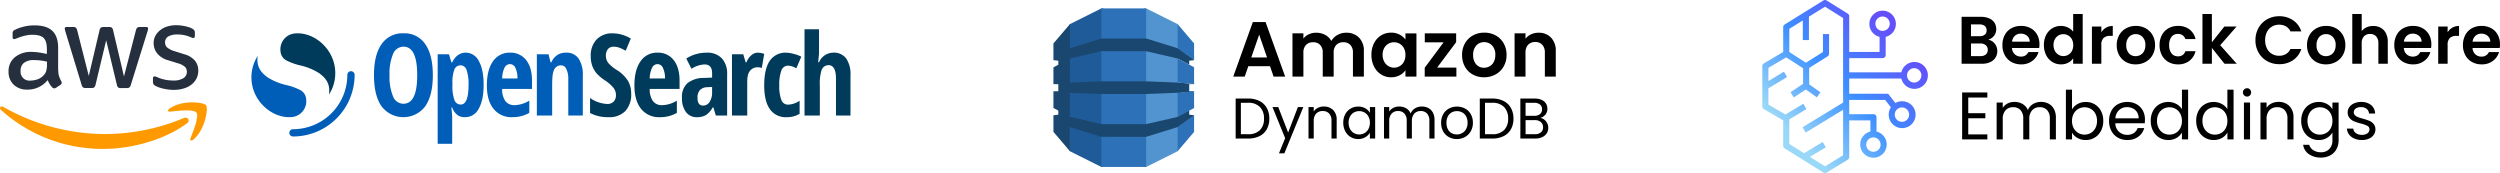
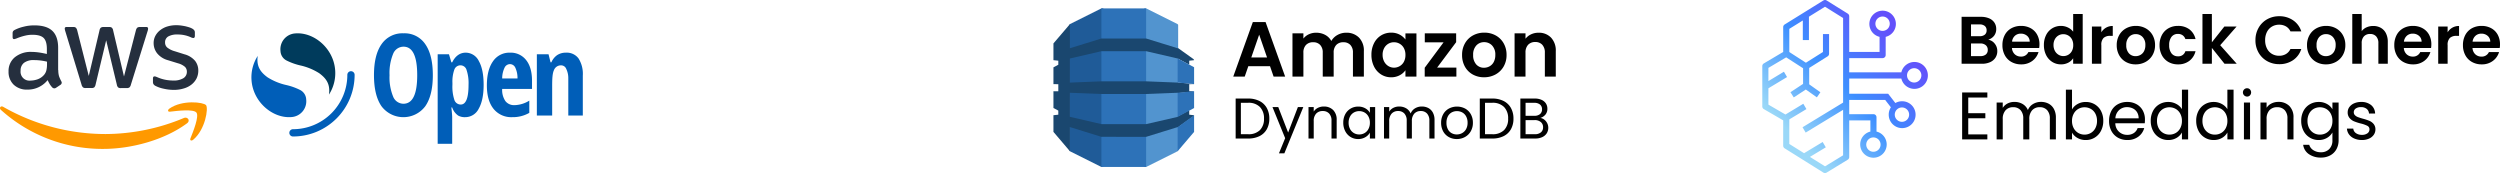
<svg xmlns="http://www.w3.org/2000/svg" width="892.306" height="61.77" viewBox="0 0 892.306 61.77">
  <defs>
    <linearGradient id="linear-gradient" x1="0.8" y1="0.2" x2="0.2" y2="0.8" gradientUnits="objectBoundingBox">
      <stop offset="0" stop-color="#6350fb" />
      <stop offset="0.5" stop-color="#3d8fff" />
      <stop offset="1" stop-color="#9ad8f8" />
    </linearGradient>
  </defs>
  <g id="Group_68293" data-name="Group 68293" transform="translate(-298 -771)">
    <g id="Group_68290" data-name="Group 68290" transform="translate(-368.379 -734)">
      <g id="Opensearch_Logo" transform="translate(756.118 1515.452)">
        <path id="Path_270371" data-name="Path 270371" d="M45.508,26.5a1.3,1.3,0,0,0-1.3,1.3,19.4,19.4,0,0,1-19.4,19.4,1.3,1.3,0,1,0,0,2.6A22.008,22.008,0,0,0,46.81,27.8,1.3,1.3,0,0,0,45.508,26.5Z" transform="translate(-9.975 -11.536)" fill="#005eb8" />
        <path id="Path_270372" data-name="Path 270372" d="M35.313,24.871a14.062,14.062,0,0,0,2.225-8.58c-.494-7.9-7.648-13.892-14.4-13.243A5.656,5.656,0,0,0,18.015,9.32a3.96,3.96,0,0,0,2.261,3.43,21.861,21.861,0,0,0,4.753,1.7,21.022,21.022,0,0,1,6.82,2.8C34.238,19.017,35.87,21.058,35.313,24.871Z" transform="translate(-7.64 -1.561)" fill="#003b5c" />
        <path id="Path_270373" data-name="Path 270373" d="M2.255,17A14.062,14.062,0,0,0,.03,25.58c.494,7.9,7.648,13.892,14.4,13.243a5.656,5.656,0,0,0,5.119-6.272,3.96,3.96,0,0,0-2.261-3.43,21.861,21.861,0,0,0-4.753-1.7,21.021,21.021,0,0,1-6.82-2.8C3.331,22.854,1.7,20.813,2.255,17Z" transform="translate(0 -7.503)" fill="#005eb8" />
-         <path id="Path_270374" data-name="Path 270374" d="M297.772,18.054V31.292h5.18V16.9a9.807,9.807,0,0,0-1.555-6.014,5.454,5.454,0,0,0-4.633-2.044,5.564,5.564,0,0,0-5.036,3.453h-.288c.078-1.117.15-1.757.2-2.224a9.911,9.911,0,0,0,.086-1.229V.5h-5.18V31.292h5.468V20.644a16.1,16.1,0,0,1,.572-5.421,2.617,2.617,0,0,1,2.571-1.92c1.634,0,2.613,1.518,2.613,4.751ZM222.577,29.7a8.636,8.636,0,0,0,2.1-6.253,8.907,8.907,0,0,0-1.151-4.54,12.27,12.27,0,0,0-4.017-3.9,12.912,12.912,0,0,1-3.008-2.489,4.075,4.075,0,0,1-.848-2.569,3.583,3.583,0,0,1,.707-2.35,2.525,2.525,0,0,1,2.059-.876,5.811,5.811,0,0,1,2.261.438,17.043,17.043,0,0,1,2.039,1l1.816-4.341a12.523,12.523,0,0,0-6.52-1.872,7.529,7.529,0,0,0-5.673,2.19,8.217,8.217,0,0,0-2.1,5.934,10.2,10.2,0,0,0,.525,3.425,9.346,9.346,0,0,0,1.514,2.668,14.34,14.34,0,0,0,2.886,2.469,13.86,13.86,0,0,1,3.129,2.688,4.158,4.158,0,0,1,.949,2.648,3.259,3.259,0,0,1-.807,2.33,3.054,3.054,0,0,1-2.362.856A11.459,11.459,0,0,1,210,25.018v5.356a13.4,13.4,0,0,0,6.561,1.493,7.944,7.944,0,0,0,6.016-2.17Zm5.653-.78a8.092,8.092,0,0,0,6.606,2.95,11.744,11.744,0,0,0,6.146-1.535V25.968a10.411,10.411,0,0,1-5.325,1.615,3.894,3.894,0,0,1-3.2-1.435A7.044,7.044,0,0,1,231.3,21.8h10.648v-2.9q0-4.764-2.1-7.395A6.936,6.936,0,0,0,234.1,8.846a7.032,7.032,0,0,0-6.086,3.09q-2.182,3.09-2.182,8.591,0,5.422,2.4,8.392Zm3.944-14.77a2.172,2.172,0,0,1,1.882-1.216,2.135,2.135,0,0,1,1.922,1.256,8.8,8.8,0,0,1,.786,3.867H231.3A8.851,8.851,0,0,1,232.174,14.148Zm22.719,17.144-.863-2.878h-.288a7.617,7.617,0,0,1-2.4,2.717,6.324,6.324,0,0,1-3.207.736,4.7,4.7,0,0,1-3.913-1.831,8.165,8.165,0,0,1-1.412-5.094,6.535,6.535,0,0,1,1.936-5.193,9.316,9.316,0,0,1,5.829-1.89l2.985-.119V16.148q0-3.1-2.723-3.1a9.4,9.4,0,0,0-4.639,1.552l-1.856-3.661a13.371,13.371,0,0,1,7.244-2.089,7.068,7.068,0,0,1,5.463,2.03,8.056,8.056,0,0,1,1.876,5.711V31.292h-4.029Zm-4.564-3.563a2.685,2.685,0,0,0,2.34-1.293,6.119,6.119,0,0,0,.888-3.482v-1.87l-1.654.08a3.82,3.82,0,0,0-2.7,1.035,4.029,4.029,0,0,0-.847,2.786Q248.353,27.729,250.33,27.729ZM272.16,9.277a8.236,8.236,0,0,0-2.174-.432,3.5,3.5,0,0,0-2.379.893,5.99,5.99,0,0,0-1.778,2.56h-.288l-.863-2.878h-4.029V31.292H266.1V19.781c0-1.932.123-3.179.8-4.185a3.313,3.313,0,0,1,2.928-1.529,4.4,4.4,0,0,1,1.469.246l.863-5.036Zm8.058,22.59a6.845,6.845,0,0,1-6-2.8q-2.056-2.89-2.056-8.491,0-5.86,1.937-8.75a6.73,6.73,0,0,1,5.968-2.978,10.708,10.708,0,0,1,2.633.446,10.527,10.527,0,0,1,2.7.993l-1.791,4.17a5.863,5.863,0,0,0-2.906-.977,2.531,2.531,0,0,0-2.432,1.774,14.467,14.467,0,0,0-.731,5.282,13.845,13.845,0,0,0,.731,5.163,2.476,2.476,0,0,0,2.393,1.694,7.64,7.64,0,0,0,4.132-1.4v4.664A8.381,8.381,0,0,1,280.217,31.868Z" transform="translate(-89.134 -0.5)" fill="#003b5c" fill-rule="evenodd" />
        <path id="Path_270375" data-name="Path 270375" d="M94.289,29.051q2.719-3.878,2.718-11.1t-2.7-11.077A8.874,8.874,0,0,0,86.554,3a9,9,0,0,0-7.835,3.858Q76,10.7,76,17.915q0,7.278,2.718,11.156a9.769,9.769,0,0,0,15.571-.02Zm-11.473-3.52a17.958,17.958,0,0,1-1.259-7.577,17.875,17.875,0,0,1,1.259-7.577,4.007,4.007,0,0,1,3.738-2.605q4.877,0,4.877,10.182T86.514,28.136A3.983,3.983,0,0,1,82.816,25.531Zm23.22,6.821a4.759,4.759,0,0,0,2.483.577,5.365,5.365,0,0,0,4.858-3.015q1.761-3.078,1.761-8.494,0-5.5-1.7-8.494a5.216,5.216,0,0,0-4.709-3.018c-2.084,0-3.717,1.241-4.812,3.453h-.288l-.863-2.878H98.734V42.425h5.18v-9.5c0-.373-.077-1.641-.288-3.453h.288a5.8,5.8,0,0,0,2.121,2.877ZM104.71,15.883a2.324,2.324,0,0,1,2.236-1.459,2.258,2.258,0,0,1,2.117,1.719,14.709,14.709,0,0,1,.692,5.2q0,7.075-2.77,7.075a2.369,2.369,0,0,1-2.3-1.679A15.119,15.119,0,0,1,104,21.379v-.7a12.628,12.628,0,0,1,.712-4.8ZM125.3,32.929a8.092,8.092,0,0,1-6.606-2.95q-2.4-2.97-2.4-8.392,0-5.5,2.182-8.591a7.032,7.032,0,0,1,6.086-3.09,6.937,6.937,0,0,1,5.746,2.651q2.1,2.631,2.1,7.395v2.9H121.756a7.044,7.044,0,0,0,1.159,4.352,3.894,3.894,0,0,0,3.2,1.435,10.411,10.411,0,0,0,5.325-1.615v4.365a11.744,11.744,0,0,1-6.146,1.535Zm-.78-18.936a2.172,2.172,0,0,0-1.882,1.216,8.85,8.85,0,0,0-.878,3.907h5.468a8.8,8.8,0,0,0-.786-3.867,2.135,2.135,0,0,0-1.922-1.256Zm20.837,5.123V32.353h5.18V18.079a10.279,10.279,0,0,0-1.515-6.089,5.2,5.2,0,0,0-4.524-2.083,5.551,5.551,0,0,0-3.129.881,6.082,6.082,0,0,0-2.055,2.572h-.288l-.719-2.878h-4.173V32.353H139.6v-10.5c0-2.711.1-4.558.631-5.693a2.63,2.63,0,0,1,2.511-1.723,1.943,1.943,0,0,1,1.873,1.242,7.549,7.549,0,0,1,.74,3.44Z" transform="translate(-32.258 -1.561)" fill="#005eb8" fill-rule="evenodd" />
      </g>
      <g id="Amazon_Web_Services_Logo" transform="translate(666.379 1514)">
        <path id="Path_270292" data-name="Path 270292" d="M31.853,17.134a7.429,7.429,0,0,0,.27,2.185,13.143,13.143,0,0,0,.786,1.768,1.068,1.068,0,0,1,.172.565.972.972,0,0,1-.467.737L31.067,23.42a1.177,1.177,0,0,1-.638.221,1.13,1.13,0,0,1-.737-.344,7.6,7.6,0,0,1-.884-1.154c-.246-.417-.491-.884-.761-1.449a9.071,9.071,0,0,1-7.219,3.389,6.728,6.728,0,0,1-4.911-1.768A6.308,6.308,0,0,1,14.1,17.6a6.321,6.321,0,0,1,2.234-5.058,8.933,8.933,0,0,1,6.016-1.915,19.441,19.441,0,0,1,2.6.2c.909.123,1.842.319,2.824.54V9.571c0-1.866-.393-3.168-1.154-3.929-.786-.761-2.112-1.13-4-1.13a11.172,11.172,0,0,0-2.652.319,19.565,19.565,0,0,0-2.652.835,7.045,7.045,0,0,1-.859.319,1.506,1.506,0,0,1-.393.074c-.344,0-.516-.246-.516-.761V4.1a1.554,1.554,0,0,1,.172-.859,1.839,1.839,0,0,1,.688-.516,14.137,14.137,0,0,1,3.094-1.1,14.887,14.887,0,0,1,3.831-.467c2.922,0,5.058.663,6.433,1.989C31.117,4.464,31.8,6.478,31.8,9.179v7.956Zm-9.969,3.732a7.958,7.958,0,0,0,2.529-.442,5.472,5.472,0,0,0,2.333-1.572,3.9,3.9,0,0,0,.835-1.572,8.815,8.815,0,0,0,.246-2.136V14.114a20.506,20.506,0,0,0-2.259-.417,18.5,18.5,0,0,0-2.308-.147,5.661,5.661,0,0,0-3.659.982,3.422,3.422,0,0,0-1.2,2.824,3.168,3.168,0,0,0,3.487,3.511ZM41.6,23.519a1.371,1.371,0,0,1-.933-.246,2,2,0,0,1-.516-.958L34.382,3.334a4.3,4.3,0,0,1-.221-.982.539.539,0,0,1,.589-.614h2.406a1.361,1.361,0,0,1,.958.246,2.009,2.009,0,0,1,.491.958L42.731,19.2,46.562,2.942a1.722,1.722,0,0,1,.467-.958,1.689,1.689,0,0,1,.982-.246h1.964a1.478,1.478,0,0,1,.982.246,1.655,1.655,0,0,1,.467.958L55.3,19.393,59.551,2.942a2.106,2.106,0,0,1,.491-.958A1.6,1.6,0,0,1,61,1.738h2.284a.546.546,0,0,1,.614.614,2.449,2.449,0,0,1-.049.393,3.494,3.494,0,0,1-.172.614L57.759,22.34a1.883,1.883,0,0,1-.516.958,1.571,1.571,0,0,1-.933.246H54.2a1.478,1.478,0,0,1-.982-.246,1.741,1.741,0,0,1-.467-.982L48.943,6.478,45.162,22.291a1.917,1.917,0,0,1-.467.982,1.522,1.522,0,0,1-.982.246Zm31.553.663a16.249,16.249,0,0,1-3.781-.442,11.17,11.17,0,0,1-2.824-.982,1.769,1.769,0,0,1-.761-.688,1.733,1.733,0,0,1-.147-.688V20.13c0-.516.2-.761.565-.761a1.39,1.39,0,0,1,.442.074c.147.049.368.147.614.246a13.356,13.356,0,0,0,2.7.859,14.746,14.746,0,0,0,2.922.295,6.625,6.625,0,0,0,3.585-.81A2.644,2.644,0,0,0,77.746,17.7a2.391,2.391,0,0,0-.663-1.719A6.161,6.161,0,0,0,74.6,14.7l-3.56-1.1a7.489,7.489,0,0,1-3.929-2.5,5.85,5.85,0,0,1-1.228-3.56,5.465,5.465,0,0,1,.663-2.726,6.314,6.314,0,0,1,1.768-2.013,7.793,7.793,0,0,1,2.554-1.277A10.7,10.7,0,0,1,73.965,1.1a12.327,12.327,0,0,1,1.645.1c.565.074,1.08.172,1.6.27.491.123.958.246,1.4.393a5.359,5.359,0,0,1,1.031.442,2.124,2.124,0,0,1,.737.614,1.323,1.323,0,0,1,.221.81V4.881c0,.516-.2.786-.565.786a2.554,2.554,0,0,1-.933-.295,11.233,11.233,0,0,0-4.715-.958,6.338,6.338,0,0,0-3.266.688,2.371,2.371,0,0,0-1.154,2.185A2.319,2.319,0,0,0,70.7,9.031a7.335,7.335,0,0,0,2.7,1.351l3.487,1.1a7.468,7.468,0,0,1,3.806,2.357,5.556,5.556,0,0,1,1.13,3.438,6.313,6.313,0,0,1-.638,2.848,6.6,6.6,0,0,1-1.793,2.161,7.915,7.915,0,0,1-2.726,1.375A11.676,11.676,0,0,1,73.154,24.182Z" transform="translate(-11.047 -1.1)" fill="#252f3e" />
        <g id="Group_68257" data-name="Group 68257" transform="translate(0 27.524)">
          <path id="Path_270293" data-name="Path 270293" d="M68.416,125.173c-8.079,5.967-19.816,9.134-29.908,9.134A54.107,54.107,0,0,1,2,120.385c-.761-.688-.074-1.621.835-1.08A73.637,73.637,0,0,0,39.368,129a72.912,72.912,0,0,0,27.87-5.7C68.588,122.693,69.742,124.191,68.416,125.173Z" transform="translate(-1.668 -117.682)" fill="#f90" fill-rule="evenodd" />
          <path id="Path_270294" data-name="Path 270294" d="M256.107,116.853c-1.031-1.326-6.826-.638-9.454-.319-.786.1-.909-.589-.2-1.1,4.616-3.241,12.2-2.308,13.088-1.228.884,1.1-.246,8.692-4.567,12.327-.663.565-1.3.27-1.007-.467C254.952,123.63,257.138,118.154,256.107,116.853Z" transform="translate(-185.995 -113.192)" fill="#f90" fill-rule="evenodd" />
        </g>
      </g>
    </g>
    <g id="Group_68291" data-name="Group 68291" transform="translate(19.758 10.197)">
      <g id="Group_68258" data-name="Group 68258" transform="translate(654.24 763.803)">
        <g id="XMLID_1_" transform="translate(0 0)">
          <path id="XMLID_3_" d="M322.07,56.588h.7l11.225-5.612.186-.263V5.875l-.186-.263L322.767,0h-.7V56.588" transform="translate(-289.668)" fill="#5294cf" />
          <path id="XMLID_4_" d="M91.234,56.588h-.7L79.312,50.976l-.232-.4L78.97,6.109l.342-.5L90.536,0h.7V56.588" transform="translate(-73.436)" fill="#1f5b98" />
          <rect id="XMLID_5_" width="15.968" height="56.588" transform="translate(17.116)" fill="#2d72b8" />
          <path id="XMLID_6_" d="M79.1,72.191l-.371-.077L73.3,71.6l-.077.046-11.24-.45H46.016l-11.24.45V63.075H34.76l.015-.031,11.24-2.605H61.984l11.24,2.605,4.139,2.2v-1.41l1.736-.186-.17-.357-5.535-3.953-.17.046-11.24-3.473H46.016l-11.24,3.473v-8.6L28.9,57.663v6.016l.046-.031,1.69.186v1.442l-1.736.93v5.985h.046l1.69.031v2.511l-1.458.015-.279-.031v6l1.736.93V83.1l-1.674.186-.062-.046v6l5.875,6.9v-8.62l11.24,3.488H61.984l11.271-3.488.155.062,5.458-3.892.232-.388-1.736-.2V81.679l-.232-.094L73.395,83.6l-.139.279-11.271,2.59H46.016l-11.24-2.605V75.275l11.24.434v.015H61.984l11.24-.45.263.108,5.257-.449.356-.187-1.736-.015V72.222l1.736-.031" transform="translate(-28.9 -45.168)" fill="#1a476f" />
          <path id="XMLID_7_" d="M429.94,349.039v8.62l5.875-6.9V344.79l-5.844,4.249h-.031" transform="translate(-385.615 -306.682)" fill="#2d72b8" />
          <path id="XMLID_8_" d="M429.94,276.662l.031-.016,5.844-3.147v-6l-5.875.543v8.62" transform="translate(-385.615 -237.935)" fill="#2d72b8" />
          <path id="XMLID_9_" d="M429.971,161.755l-.031-.015v8.6l5.875.543v-6.016l-5.844-3.116" transform="translate(-385.615 -143.864)" fill="#2d72b8" />
-           <path id="XMLID_10_" d="M429.971,59.431l5.844,4.218V57.663L429.94,50.78v8.6l.031.015v.031" transform="translate(-385.615 -45.168)" fill="#2d72b8" />
+           <path id="XMLID_10_" d="M429.971,59.431V57.663L429.94,50.78v8.6l.031.015v.031" transform="translate(-385.615 -45.168)" fill="#2d72b8" />
        </g>
      </g>
      <path id="Path_270376" data-name="Path 270376" d="M14-8.006H6.258L4.977-4.3H.884L7.873-23.766h4.539L19.4-4.3H15.28Zm-1.058-3.119-2.812-8.131L7.316-11.124Zm28.235-8.827a6.193,6.193,0,0,1,4.581,1.74,6.568,6.568,0,0,1,1.74,4.859V-4.3H43.6v-8.521a3.854,3.854,0,0,0-.919-2.771,3.3,3.3,0,0,0-2.506-.961,3.35,3.35,0,0,0-2.52.961,3.818,3.818,0,0,0-.933,2.771V-4.3h-3.9v-8.521a3.854,3.854,0,0,0-.919-2.771,3.3,3.3,0,0,0-2.506-.961,3.387,3.387,0,0,0-2.548.961,3.818,3.818,0,0,0-.933,2.771V-4.3h-3.9V-19.728h3.9v1.866a5.188,5.188,0,0,1,1.935-1.531,6.037,6.037,0,0,1,2.6-.557,6.7,6.7,0,0,1,3.23.766A5.366,5.366,0,0,1,35.885-17a5.585,5.585,0,0,1,2.186-2.144A6.223,6.223,0,0,1,41.176-19.951Zm9.022,7.88a8.928,8.928,0,0,1,.933-4.149A6.837,6.837,0,0,1,53.665-19a6.746,6.746,0,0,1,3.578-.975,6.285,6.285,0,0,1,3.021.7,6.13,6.13,0,0,1,2.074,1.754v-2.2h3.926V-4.3H62.338V-6.558a5.8,5.8,0,0,1-2.074,1.8,6.347,6.347,0,0,1-3.049.71,6.556,6.556,0,0,1-3.55-1A7.016,7.016,0,0,1,51.131-7.88,9.077,9.077,0,0,1,50.2-12.071Zm12.141.056a5,5,0,0,0-.557-2.436,3.927,3.927,0,0,0-1.5-1.559,4.019,4.019,0,0,0-2.033-.543,3.948,3.948,0,0,0-2,.529,3.984,3.984,0,0,0-1.49,1.545,4.841,4.841,0,0,0-.571,2.409,5,5,0,0,0,.571,2.436,4.11,4.11,0,0,0,1.5,1.6,3.82,3.82,0,0,0,1.991.557,4.019,4.019,0,0,0,2.033-.543,3.927,3.927,0,0,0,1.5-1.559A5,5,0,0,0,62.338-12.015ZM73.644-7.5h6.878v3.2H69.216V-7.449l6.739-9.078H69.244v-3.2H80.438v3.147ZM90.379-4.052a8.125,8.125,0,0,1-4.01-.989,7.118,7.118,0,0,1-2.8-2.8,8.385,8.385,0,0,1-1.016-4.177A8.207,8.207,0,0,1,83.6-16.192a7.256,7.256,0,0,1,2.854-2.8,8.284,8.284,0,0,1,4.038-.989,8.284,8.284,0,0,1,4.038.989,7.256,7.256,0,0,1,2.854,2.8,8.207,8.207,0,0,1,1.044,4.177,8.04,8.04,0,0,1-1.072,4.177,7.424,7.424,0,0,1-2.9,2.8A8.421,8.421,0,0,1,90.379-4.052Zm0-3.4a4.055,4.055,0,0,0,1.991-.515,3.744,3.744,0,0,0,1.49-1.545,5.208,5.208,0,0,0,.557-2.506A4.644,4.644,0,0,0,93.261-15.4a3.8,3.8,0,0,0-2.826-1.183,3.709,3.709,0,0,0-2.8,1.183,4.714,4.714,0,0,0-1.128,3.383,4.789,4.789,0,0,0,1.1,3.383A3.621,3.621,0,0,0,90.379-7.449Zm19.464-12.5a5.946,5.946,0,0,1,4.455,1.74,6.663,6.663,0,0,1,1.7,4.859V-4.3h-3.9v-8.521a4,4,0,0,0-.919-2.826,3.254,3.254,0,0,0-2.506-.989,3.335,3.335,0,0,0-2.548.989,3.962,3.962,0,0,0-.933,2.826V-4.3h-3.9V-19.728h3.9v1.921a5.385,5.385,0,0,1,1.991-1.573A6.159,6.159,0,0,1,109.842-19.951ZM6.18,3.54a8.811,8.811,0,0,1,4.044.87A6.116,6.116,0,0,1,12.844,6.9a7.633,7.633,0,0,1,.911,3.808,7.575,7.575,0,0,1-.911,3.8,6.009,6.009,0,0,1-2.621,2.457,8.989,8.989,0,0,1-4.044.85H1.737V3.54Zm0,12.735A5.688,5.688,0,0,0,10.4,14.811a5.573,5.573,0,0,0,1.454-4.105,5.686,5.686,0,0,0-1.464-4.156A5.626,5.626,0,0,0,6.18,5.055H3.6v11.22Zm19.7-9.684-6.757,16.5H17.195l2.211-5.405L14.881,6.59h2.068l3.522,9.091L23.951,6.59Zm7.33-.2a4.547,4.547,0,0,1,3.317,1.239A4.768,4.768,0,0,1,37.792,11.2V17.81H35.949V11.463a3.608,3.608,0,0,0-.839-2.57A3,3,0,0,0,32.817,8a3.071,3.071,0,0,0-2.344.921,3.764,3.764,0,0,0-.87,2.682v6.2H27.739V6.59H29.6v1.6a3.7,3.7,0,0,1,1.5-1.331A4.668,4.668,0,0,1,33.206,6.385Zm6.941,5.774a6.3,6.3,0,0,1,.7-3.02,5.051,5.051,0,0,1,1.914-2.017,5.251,5.251,0,0,1,2.713-.717,4.979,4.979,0,0,1,2.559.635,4.229,4.229,0,0,1,1.617,1.6V6.59H51.53V17.81H49.647V15.722A4.39,4.39,0,0,1,48,17.35a4.931,4.931,0,0,1-2.549.645,5.086,5.086,0,0,1-2.7-.737,5.17,5.17,0,0,1-1.9-2.068A6.44,6.44,0,0,1,40.147,12.159Zm9.5.02a4.562,4.562,0,0,0-.512-2.211,3.615,3.615,0,0,0-1.382-1.443,3.919,3.919,0,0,0-3.818-.01,3.565,3.565,0,0,0-1.372,1.433,4.562,4.562,0,0,0-.512,2.211,4.667,4.667,0,0,0,.512,2.242,3.621,3.621,0,0,0,1.372,1.454,3.71,3.71,0,0,0,1.9.5,3.765,3.765,0,0,0,1.914-.5A3.6,3.6,0,0,0,49.135,14.4,4.622,4.622,0,0,0,49.647,12.18ZM68.176,6.385a4.908,4.908,0,0,1,2.334.543,3.915,3.915,0,0,1,1.617,1.628,5.434,5.434,0,0,1,.594,2.641V17.81H70.879V11.463a3.636,3.636,0,0,0-.829-2.57A2.915,2.915,0,0,0,67.808,8a3,3,0,0,0-2.314.932,3.832,3.832,0,0,0-.86,2.692V17.81H62.791V11.463a3.636,3.636,0,0,0-.829-2.57A2.915,2.915,0,0,0,59.72,8a3,3,0,0,0-2.314.932,3.831,3.831,0,0,0-.86,2.692V17.81H54.683V6.59h1.863V8.208a3.682,3.682,0,0,1,1.484-1.351,4.5,4.5,0,0,1,2.058-.471,4.855,4.855,0,0,1,2.5.635A3.873,3.873,0,0,1,64.2,8.883,3.68,3.68,0,0,1,65.76,7.041,4.584,4.584,0,0,1,68.176,6.385ZM80.666,17.995a5.744,5.744,0,0,1-2.856-.717A5.1,5.1,0,0,1,75.8,15.241a6.246,6.246,0,0,1-.727-3.061,6.066,6.066,0,0,1,.747-3.04,5.149,5.149,0,0,1,2.037-2.027,6.253,6.253,0,0,1,5.774,0,5.168,5.168,0,0,1,2.037,2.017,6.051,6.051,0,0,1,.747,3.051,5.979,5.979,0,0,1-.768,3.061,5.322,5.322,0,0,1-2.078,2.037A5.959,5.959,0,0,1,80.666,17.995Zm0-1.638a3.934,3.934,0,0,0,1.884-.471,3.583,3.583,0,0,0,1.423-1.413,4.525,4.525,0,0,0,.543-2.293,4.6,4.6,0,0,0-.532-2.293,3.486,3.486,0,0,0-1.392-1.4,4.019,4.019,0,0,0-3.737,0,3.378,3.378,0,0,0-1.362,1.4,4.745,4.745,0,0,0-.512,2.293,4.872,4.872,0,0,0,.5,2.314,3.334,3.334,0,0,0,1.341,1.4A3.767,3.767,0,0,0,80.666,16.357ZM93.319,3.54a8.811,8.811,0,0,1,4.044.87A6.116,6.116,0,0,1,99.983,6.9a7.633,7.633,0,0,1,.911,3.808,7.575,7.575,0,0,1-.911,3.8,6.009,6.009,0,0,1-2.621,2.457,8.989,8.989,0,0,1-4.044.85H88.876V3.54Zm0,12.735a5.688,5.688,0,0,0,4.218-1.464,5.573,5.573,0,0,0,1.454-4.105,5.686,5.686,0,0,0-1.464-4.156,5.626,5.626,0,0,0-4.208-1.495h-2.58v11.22ZM110.5,10.46a3.015,3.015,0,0,1,1.423.635,3.724,3.724,0,0,1,1.024,1.269,3.693,3.693,0,0,1-.174,3.573,3.756,3.756,0,0,1-1.607,1.372,5.738,5.738,0,0,1-2.488.5h-5.323V3.54h5.119a5.79,5.79,0,0,1,2.477.481,3.507,3.507,0,0,1,1.536,1.3,3.4,3.4,0,0,1,.512,1.843,3.183,3.183,0,0,1-.686,2.1A3.838,3.838,0,0,1,110.5,10.46ZM105.214,9.7h3.133a3.023,3.023,0,0,0,2.027-.614,2.119,2.119,0,0,0,.717-1.7,2.119,2.119,0,0,0-.717-1.7,3.091,3.091,0,0,0-2.068-.614h-3.092Zm3.3,6.572a3.271,3.271,0,0,0,2.17-.655,2.253,2.253,0,0,0,.778-1.822,2.314,2.314,0,0,0-.819-1.873,3.3,3.3,0,0,0-2.191-.686h-3.235v5.037Z" transform="translate(717.537 792.434)" />
    </g>
    <g id="Group_68292" data-name="Group 68292" transform="translate(0.482 -0.432)">
      <path id="bedrock-color" d="M33.026,41.749h8.648a1.1,1.1,0,0,1,1.092,1.106v5.11a4.728,4.728,0,1,1-2.184,0v-4H33.028V57.054A1.109,1.109,0,0,1,32.5,58l-7.553,4.608a1.081,1.081,0,0,1-1.137-.006L9.98,53.94A1.109,1.109,0,0,1,9.46,53V43.959L2.55,39.944A1.109,1.109,0,0,1,2,39.059V24.6a1.106,1.106,0,0,1,.539-.955l6.921-4.1V10.681a1.107,1.107,0,0,1,.463-.9l.059-.039L23.816,1.163a1.081,1.081,0,0,1,1.143,0l7.553,4.7a1.109,1.109,0,0,1,.519.943V19.531H43.858V14.149a4.731,4.731,0,1,1,2.184,0v6.489a1.1,1.1,0,0,1-1.092,1.106H33.031v5.071h18.6a4.8,4.8,0,1,1,0,2.212h-18.6v5.439H46.932L49.5,37.779a4.661,4.661,0,0,1,2.359-.637,4.795,4.795,0,1,1-4.731,4.793A4.831,4.831,0,0,1,47.9,39.3l-2.033-2.625H33.026v5.071ZM24.386,3.4,18.65,6.958v8.333H16.465V8.312L11.645,11.3v8.269l5.924,3.819,6.084-3.83v-6.39h2.184v7.008a1.115,1.115,0,0,1-.517.941l-6.579,4.136V31.1l3.993,2.833-1.252,1.814-3.948-2.8-4.3,2.822L12.052,33.91l4.506-2.962V25.36L10.53,21.469,4.184,25.231v4.706L9.721,26.6l1.117,1.9L4.184,32.512v5.832l6.082,3.532,6.374-3.841,1.115,1.9-6.11,3.681v8.766l5.267,3.3,6.64-4,1.117,1.9L19.006,57l5.385,3.372,6.452-3.939V40.2L17.485,48.322l-1.123-1.9,14.482-8.805V7.427L24.383,3.4ZM41.673,50.052a2.559,2.559,0,1,0,1.809.761,2.563,2.563,0,0,0-1.809-.761Zm10.192-10.7a2.563,2.563,0,1,0,1.808.763,2.563,2.563,0,0,0-1.808-.763Zm4.366-14.011a2.559,2.559,0,1,0,1.809.761,2.563,2.563,0,0,0-1.809-.761ZM44.947,6.9a2.563,2.563,0,1,0,1.811.763A2.563,2.563,0,0,0,44.947,6.9Z" transform="translate(924.518 770.432)" fill="url(#linear-gradient)" />
      <path id="Path_270377" data-name="Path 270377" d="M11.16-8.592a3.765,3.765,0,0,1,2.328,1.416,4.136,4.136,0,0,1,.912,2.64,4.254,4.254,0,0,1-.66,2.364,4.4,4.4,0,0,1-1.908,1.6A6.99,6.99,0,0,1,8.88,0H1.656V-16.752H8.568a7.168,7.168,0,0,1,2.94.552,4.186,4.186,0,0,1,1.872,1.536,4.022,4.022,0,0,1,.636,2.232,3.818,3.818,0,0,1-.78,2.448A4.173,4.173,0,0,1,11.16-8.592ZM5.016-9.84H8.088a2.812,2.812,0,0,0,1.848-.54,1.9,1.9,0,0,0,.648-1.548,1.937,1.937,0,0,0-.648-1.56,2.77,2.77,0,0,0-1.848-.552H5.016ZM8.4-2.736a2.875,2.875,0,0,0,1.908-.576,2.015,2.015,0,0,0,.684-1.632,2.1,2.1,0,0,0-.72-1.692,2.9,2.9,0,0,0-1.944-.612H5.016v4.512Zm21.048-4.2a7.93,7.93,0,0,1-.1,1.3h-9.72A3.306,3.306,0,0,0,20.64-3.384a3.108,3.108,0,0,0,2.184.816,2.744,2.744,0,0,0,2.664-1.608h3.624A6.056,6.056,0,0,1,26.9-1.02,6.446,6.446,0,0,1,22.9.216a6.936,6.936,0,0,1-3.444-.852,6,6,0,0,1-2.376-2.412,7.391,7.391,0,0,1-.852-3.6,7.528,7.528,0,0,1,.84-3.624,5.861,5.861,0,0,1,2.352-2.4,7.046,7.046,0,0,1,3.48-.84,6.99,6.99,0,0,1,3.4.816A5.743,5.743,0,0,1,28.62-10.38,7.009,7.009,0,0,1,29.448-6.936Zm-3.48-.96a2.665,2.665,0,0,0-.936-2.076,3.316,3.316,0,0,0-2.232-.78A3.05,3.05,0,0,0,20.7-10a3.324,3.324,0,0,0-1.044,2.1Zm5.064,1.2a7.7,7.7,0,0,1,.8-3.576,5.865,5.865,0,0,1,2.2-2.4,5.877,5.877,0,0,1,3.1-.84,5.647,5.647,0,0,1,2.472.564,4.943,4.943,0,0,1,1.872,1.5V-17.76H44.88V0H41.472V-1.968A4.554,4.554,0,0,1,39.72-.384a5.488,5.488,0,0,1-2.616.6,5.711,5.711,0,0,1-3.072-.864,6.017,6.017,0,0,1-2.2-2.436A7.823,7.823,0,0,1,31.032-6.7ZM41.5-6.648a4.31,4.31,0,0,0-.48-2.1,3.384,3.384,0,0,0-1.3-1.344,3.464,3.464,0,0,0-1.752-.468,3.4,3.4,0,0,0-1.728.456,3.434,3.434,0,0,0-1.284,1.332A4.173,4.173,0,0,0,34.464-6.7a4.31,4.31,0,0,0,.492,2.1,3.542,3.542,0,0,0,1.3,1.38,3.292,3.292,0,0,0,1.716.48A3.464,3.464,0,0,0,39.72-3.2a3.384,3.384,0,0,0,1.3-1.344A4.31,4.31,0,0,0,41.5-6.648Zm10.032-4.584a4.724,4.724,0,0,1,1.692-1.656,4.706,4.706,0,0,1,2.388-.6V-9.96H54.72a3.4,3.4,0,0,0-2.388.744,3.43,3.43,0,0,0-.8,2.592V0h-3.36V-13.3h3.36ZM63.768.216a7,7,0,0,1-3.456-.852A6.135,6.135,0,0,1,57.9-3.048a7.227,7.227,0,0,1-.876-3.6,7.074,7.074,0,0,1,.9-3.6,6.254,6.254,0,0,1,2.46-2.412,7.14,7.14,0,0,1,3.48-.852,7.14,7.14,0,0,1,3.48.852,6.254,6.254,0,0,1,2.46,2.412,7.074,7.074,0,0,1,.9,3.6,6.93,6.93,0,0,1-.924,3.6,6.4,6.4,0,0,1-2.5,2.412A7.258,7.258,0,0,1,63.768.216Zm0-2.928a3.5,3.5,0,0,0,1.716-.444,3.227,3.227,0,0,0,1.284-1.332,4.489,4.489,0,0,0,.48-2.16,4,4,0,0,0-1-2.916,3.274,3.274,0,0,0-2.436-1.02A3.2,3.2,0,0,0,61.4-9.564a4.063,4.063,0,0,0-.972,2.916,4.127,4.127,0,0,0,.948,2.916A3.121,3.121,0,0,0,63.768-2.712Zm8.544-3.936a7.458,7.458,0,0,1,.84-3.612,6,6,0,0,1,2.328-2.4,6.736,6.736,0,0,1,3.408-.852,6.552,6.552,0,0,1,4.092,1.236,6.012,6.012,0,0,1,2.172,3.468H81.528a2.65,2.65,0,0,0-.972-1.356,2.822,2.822,0,0,0-1.692-.492,2.771,2.771,0,0,0-2.28,1.044,4.621,4.621,0,0,0-.84,2.964,4.578,4.578,0,0,0,.84,2.94,2.771,2.771,0,0,0,2.28,1.044,2.548,2.548,0,0,0,2.664-1.824h3.624a6.133,6.133,0,0,1-2.184,3.432A6.436,6.436,0,0,1,78.888.216,6.736,6.736,0,0,1,75.48-.636a6,6,0,0,1-2.328-2.4A7.458,7.458,0,0,1,72.312-6.648ZM95.5,0,90.984-5.664V0h-3.36V-17.76h3.36v10.1l4.464-5.64h4.368L93.96-6.624,99.864,0Zm11.04-8.4a8.775,8.775,0,0,1,1.116-4.428,7.969,7.969,0,0,1,3.048-3.048,8.649,8.649,0,0,1,4.332-1.092,8.521,8.521,0,0,1,4.92,1.44,7.529,7.529,0,0,1,2.952,3.984H119.04a4,4,0,0,0-1.62-1.8,4.754,4.754,0,0,0-2.412-.6,4.962,4.962,0,0,0-2.6.684,4.668,4.668,0,0,0-1.776,1.932,6.369,6.369,0,0,0-.636,2.928,6.388,6.388,0,0,0,.636,2.916A4.652,4.652,0,0,0,112.4-3.54a4.962,4.962,0,0,0,2.6.684,4.681,4.681,0,0,0,2.412-.612,4.077,4.077,0,0,0,1.62-1.812H122.9a7.489,7.489,0,0,1-2.94,4A8.558,8.558,0,0,1,115.032.144,8.649,8.649,0,0,1,110.7-.948a7.993,7.993,0,0,1-3.048-3.036A8.709,8.709,0,0,1,106.536-8.4ZM131.688.216a7,7,0,0,1-3.456-.852,6.135,6.135,0,0,1-2.412-2.412,7.227,7.227,0,0,1-.876-3.6,7.074,7.074,0,0,1,.9-3.6,6.254,6.254,0,0,1,2.46-2.412,7.14,7.14,0,0,1,3.48-.852,7.14,7.14,0,0,1,3.48.852,6.254,6.254,0,0,1,2.46,2.412,7.074,7.074,0,0,1,.9,3.6,6.93,6.93,0,0,1-.924,3.6,6.4,6.4,0,0,1-2.5,2.412A7.258,7.258,0,0,1,131.688.216Zm0-2.928a3.5,3.5,0,0,0,1.716-.444,3.227,3.227,0,0,0,1.284-1.332,4.489,4.489,0,0,0,.48-2.16,4,4,0,0,0-1-2.916,3.274,3.274,0,0,0-2.436-1.02,3.2,3.2,0,0,0-2.412,1.02,4.063,4.063,0,0,0-.972,2.916,4.127,4.127,0,0,0,.948,2.916A3.121,3.121,0,0,0,131.688-2.712Zm16.9-10.776a5.4,5.4,0,0,1,2.688.66,4.548,4.548,0,0,1,1.836,1.944,6.674,6.674,0,0,1,.66,3.084V0h-3.36V-7.344a3.448,3.448,0,0,0-.792-2.436,2.805,2.805,0,0,0-2.16-.852,2.874,2.874,0,0,0-2.2.852,3.415,3.415,0,0,0-.8,2.436V0H141.1V-17.76h3.36v6.12A4.38,4.38,0,0,1,146.184-13,5.722,5.722,0,0,1,148.584-13.488ZM169.32-6.936a7.928,7.928,0,0,1-.1,1.3H159.5a3.306,3.306,0,0,0,1.008,2.256,3.108,3.108,0,0,0,2.184.816,2.744,2.744,0,0,0,2.664-1.608h3.624a6.056,6.056,0,0,1-2.208,3.156A6.446,6.446,0,0,1,162.768.216a6.936,6.936,0,0,1-3.444-.852,6,6,0,0,1-2.376-2.412,7.391,7.391,0,0,1-.852-3.6,7.528,7.528,0,0,1,.84-3.624,5.861,5.861,0,0,1,2.352-2.4,7.046,7.046,0,0,1,3.48-.84,6.99,6.99,0,0,1,3.4.816,5.743,5.743,0,0,1,2.328,2.316A7.009,7.009,0,0,1,169.32-6.936Zm-3.48-.96a2.665,2.665,0,0,0-.936-2.076,3.316,3.316,0,0,0-2.232-.78,3.05,3.05,0,0,0-2.1.756,3.324,3.324,0,0,0-1.044,2.1Zm9.288-3.336a4.724,4.724,0,0,1,1.692-1.656,4.706,4.706,0,0,1,2.388-.6V-9.96h-.888a3.4,3.4,0,0,0-2.388.744,3.43,3.43,0,0,0-.8,2.592V0h-3.36V-13.3h3.36Zm18.7,4.3a7.928,7.928,0,0,1-.1,1.3h-9.72a3.306,3.306,0,0,0,1.008,2.256,3.108,3.108,0,0,0,2.184.816,2.744,2.744,0,0,0,2.664-1.608h3.624A6.056,6.056,0,0,1,191.28-1.02,6.446,6.446,0,0,1,187.272.216a6.936,6.936,0,0,1-3.444-.852,6,6,0,0,1-2.376-2.412,7.391,7.391,0,0,1-.852-3.6,7.528,7.528,0,0,1,.84-3.624,5.861,5.861,0,0,1,2.352-2.4,7.046,7.046,0,0,1,3.48-.84,6.99,6.99,0,0,1,3.4.816A5.743,5.743,0,0,1,193-10.38,7.009,7.009,0,0,1,193.824-6.936Zm-3.48-.96a2.665,2.665,0,0,0-.936-2.076,3.316,3.316,0,0,0-2.232-.78,3.05,3.05,0,0,0-2.1.756,3.324,3.324,0,0,0-1.044,2.1ZM4.032,12.048V17.64h6.1v1.8h-6.1V25.2h6.816V27h-9V10.248h9v1.8Zm25.944,1.56a5.753,5.753,0,0,1,2.736.636,4.589,4.589,0,0,1,1.9,1.908,6.37,6.37,0,0,1,.7,3.1V27h-2.16V19.56a4.262,4.262,0,0,0-.972-3.012A3.417,3.417,0,0,0,29.544,15.5,3.511,3.511,0,0,0,26.832,16.6a4.491,4.491,0,0,0-1.008,3.156V27h-2.16V19.56a4.262,4.262,0,0,0-.972-3.012A3.417,3.417,0,0,0,20.064,15.5,3.511,3.511,0,0,0,17.352,16.6a4.491,4.491,0,0,0-1.008,3.156V27H14.16V13.848h2.184v1.9a4.316,4.316,0,0,1,1.74-1.584,5.269,5.269,0,0,1,2.412-.552,5.691,5.691,0,0,1,2.928.744,4.54,4.54,0,0,1,1.9,2.184,4.314,4.314,0,0,1,1.824-2.16A5.373,5.373,0,0,1,29.976,13.608ZM41.064,16.3a5.163,5.163,0,0,1,1.968-1.92,5.822,5.822,0,0,1,2.952-.744,6.137,6.137,0,0,1,3.192.84,5.947,5.947,0,0,1,2.232,2.364,7.388,7.388,0,0,1,.816,3.54,7.549,7.549,0,0,1-.816,3.552,5.983,5.983,0,0,1-5.424,3.288A5.853,5.853,0,0,1,43,26.472a5.061,5.061,0,0,1-1.932-1.9V27H38.88V9.24h2.184Zm8.928,4.08a5.347,5.347,0,0,0-.6-2.592,4.154,4.154,0,0,0-1.62-1.68,4.485,4.485,0,0,0-2.244-.576,4.368,4.368,0,0,0-2.22.588,4.3,4.3,0,0,0-1.632,1.7,5.279,5.279,0,0,0-.612,2.58,5.331,5.331,0,0,0,.612,2.6,4.3,4.3,0,0,0,1.632,1.7,4.368,4.368,0,0,0,2.22.588,4.413,4.413,0,0,0,2.244-.588,4.219,4.219,0,0,0,1.62-1.7A5.47,5.47,0,0,0,49.992,20.376ZM67.1,19.92a12.852,12.852,0,0,1-.072,1.32H56.52a4.134,4.134,0,0,0,4.272,4.128,4.039,4.039,0,0,0,2.364-.66,3.494,3.494,0,0,0,1.332-1.764H66.84a5.654,5.654,0,0,1-2.112,3.084,6.374,6.374,0,0,1-3.936,1.188,6.648,6.648,0,0,1-3.348-.84,5.946,5.946,0,0,1-2.316-2.388,7.406,7.406,0,0,1-.84-3.588,7.512,7.512,0,0,1,.816-3.576A5.728,5.728,0,0,1,57.4,14.46a6.823,6.823,0,0,1,3.4-.828,6.6,6.6,0,0,1,3.312.816,5.65,5.65,0,0,1,2.22,2.244A6.622,6.622,0,0,1,67.1,19.92Zm-2.256-.456a4.029,4.029,0,0,0-.552-2.148,3.59,3.59,0,0,0-1.5-1.368,4.679,4.679,0,0,0-2.1-.468,4.048,4.048,0,0,0-2.82,1.056,4.3,4.3,0,0,0-1.332,2.928Zm4.32.912a7.388,7.388,0,0,1,.816-3.54,5.921,5.921,0,0,1,2.244-2.364,6.2,6.2,0,0,1,3.2-.84,5.949,5.949,0,0,1,2.856.708A5.109,5.109,0,0,1,80.3,16.2V9.24h2.208V27H80.3V24.528a5.111,5.111,0,0,1-1.92,1.932,5.715,5.715,0,0,1-2.976.756,5.983,5.983,0,0,1-5.424-3.288A7.549,7.549,0,0,1,69.168,20.376ZM80.3,20.4a5.347,5.347,0,0,0-.6-2.592,4.237,4.237,0,0,0-1.62-1.692,4.594,4.594,0,0,0-4.476-.012A4.179,4.179,0,0,0,72,17.784a5.347,5.347,0,0,0-.6,2.592A5.47,5.47,0,0,0,72,23a4.245,4.245,0,0,0,1.608,1.7,4.349,4.349,0,0,0,2.232.588,4.413,4.413,0,0,0,2.244-.588A4.219,4.219,0,0,0,79.7,23,5.417,5.417,0,0,0,80.3,20.4Zm5.088-.024a7.388,7.388,0,0,1,.816-3.54,5.921,5.921,0,0,1,2.244-2.364,6.2,6.2,0,0,1,3.2-.84,5.949,5.949,0,0,1,2.856.708,5.109,5.109,0,0,1,2.016,1.86V9.24h2.208V27H96.528V24.528a5.111,5.111,0,0,1-1.92,1.932,5.715,5.715,0,0,1-2.976.756,5.983,5.983,0,0,1-5.424-3.288A7.549,7.549,0,0,1,85.392,20.376Zm11.136.024a5.347,5.347,0,0,0-.6-2.592,4.237,4.237,0,0,0-1.62-1.692,4.594,4.594,0,0,0-4.476-.012,4.179,4.179,0,0,0-1.608,1.68,5.347,5.347,0,0,0-.6,2.592,5.47,5.47,0,0,0,.6,2.628,4.245,4.245,0,0,0,1.608,1.7,4.349,4.349,0,0,0,2.232.588,4.413,4.413,0,0,0,2.244-.588,4.219,4.219,0,0,0,1.62-1.7A5.417,5.417,0,0,0,96.528,20.4Zm7.032-8.688A1.493,1.493,0,0,1,102.5,9.168a1.436,1.436,0,0,1,1.056-.432,1.369,1.369,0,0,1,1.02.432,1.538,1.538,0,0,1,0,2.112A1.369,1.369,0,0,1,103.56,11.712Zm1.056,2.136V27h-2.184V13.848Zm10.128-.24a5.33,5.33,0,0,1,3.888,1.452,5.588,5.588,0,0,1,1.488,4.188V27h-2.16V19.56a4.229,4.229,0,0,0-.984-3.012,3.516,3.516,0,0,0-2.688-1.044,3.6,3.6,0,0,0-2.748,1.08,4.412,4.412,0,0,0-1.02,3.144V27h-2.184V13.848h2.184V15.72a4.336,4.336,0,0,1,1.764-1.56A5.472,5.472,0,0,1,114.744,13.608Zm14.376.024a5.853,5.853,0,0,1,2.988.744,4.937,4.937,0,0,1,1.908,1.872v-2.4h2.208v13.44a6.567,6.567,0,0,1-.768,3.2,5.474,5.474,0,0,1-2.2,2.2,6.742,6.742,0,0,1-3.324.792,7.289,7.289,0,0,1-4.32-1.224,4.783,4.783,0,0,1-2.04-3.336h2.16a3.436,3.436,0,0,0,1.488,1.932,4.873,4.873,0,0,0,2.712.732,4,4,0,0,0,2.94-1.128,4.257,4.257,0,0,0,1.14-3.168v-2.76a5.256,5.256,0,0,1-1.92,1.92,5.646,5.646,0,0,1-2.976.768,5.983,5.983,0,0,1-5.424-3.288,7.549,7.549,0,0,1-.816-3.552,7.388,7.388,0,0,1,.816-3.54,5.921,5.921,0,0,1,2.244-2.364A6.155,6.155,0,0,1,129.12,13.632Zm4.9,6.768a5.347,5.347,0,0,0-.6-2.592,4.237,4.237,0,0,0-1.62-1.692,4.594,4.594,0,0,0-4.476-.012,4.179,4.179,0,0,0-1.608,1.68,5.347,5.347,0,0,0-.6,2.592,5.47,5.47,0,0,0,.6,2.628,4.245,4.245,0,0,0,1.608,1.7,4.349,4.349,0,0,0,2.232.588,4.413,4.413,0,0,0,2.244-.588,4.219,4.219,0,0,0,1.62-1.7A5.417,5.417,0,0,0,134.016,20.4Zm10.56,6.816a6.8,6.8,0,0,1-2.712-.516,4.575,4.575,0,0,1-1.9-1.44,3.832,3.832,0,0,1-.768-2.124h2.256a2.214,2.214,0,0,0,.924,1.608,3.516,3.516,0,0,0,2.172.624,3.16,3.16,0,0,0,1.968-.552,1.687,1.687,0,0,0,.72-1.392,1.373,1.373,0,0,0-.768-1.284,10.768,10.768,0,0,0-2.376-.828,17.463,17.463,0,0,1-2.388-.78,4.237,4.237,0,0,1-1.584-1.176,3.069,3.069,0,0,1-.66-2.052,3.11,3.11,0,0,1,.6-1.848,4.067,4.067,0,0,1,1.7-1.332,6.132,6.132,0,0,1,2.52-.492,5.381,5.381,0,0,1,3.528,1.1,3.978,3.978,0,0,1,1.44,3.024h-2.184a2.257,2.257,0,0,0-.828-1.656,3.087,3.087,0,0,0-2.028-.624,3.128,3.128,0,0,0-1.872.5,1.558,1.558,0,0,0-.7,1.32,1.447,1.447,0,0,0,.42,1.068,3.068,3.068,0,0,0,1.056.672,18.2,18.2,0,0,0,1.764.564,19,19,0,0,1,2.3.756,4.029,4.029,0,0,1,1.524,1.116,2.984,2.984,0,0,1,.66,1.944,3.328,3.328,0,0,1-.6,1.944,4,4,0,0,1-1.692,1.356A6.048,6.048,0,0,1,144.576,27.216Z" transform="translate(996 794.192)" />
    </g>
  </g>
</svg>